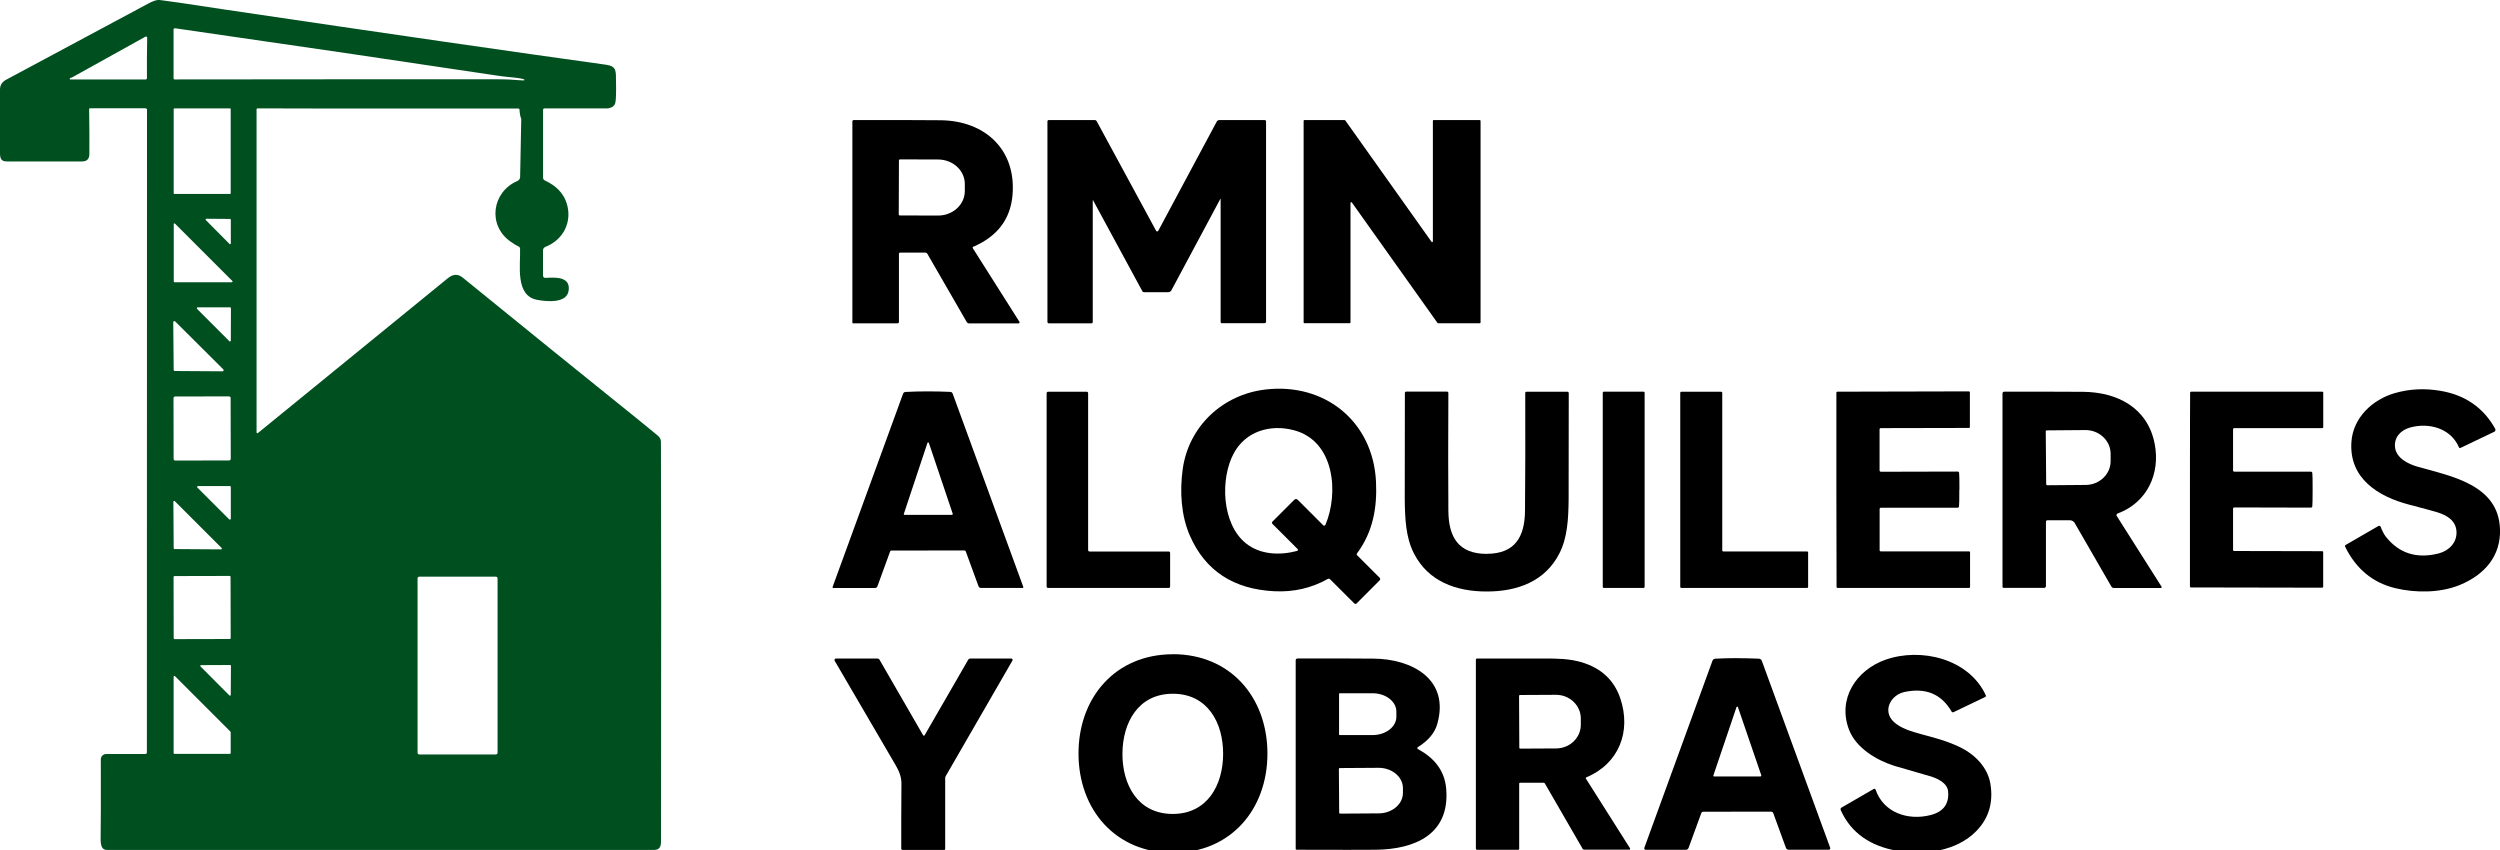
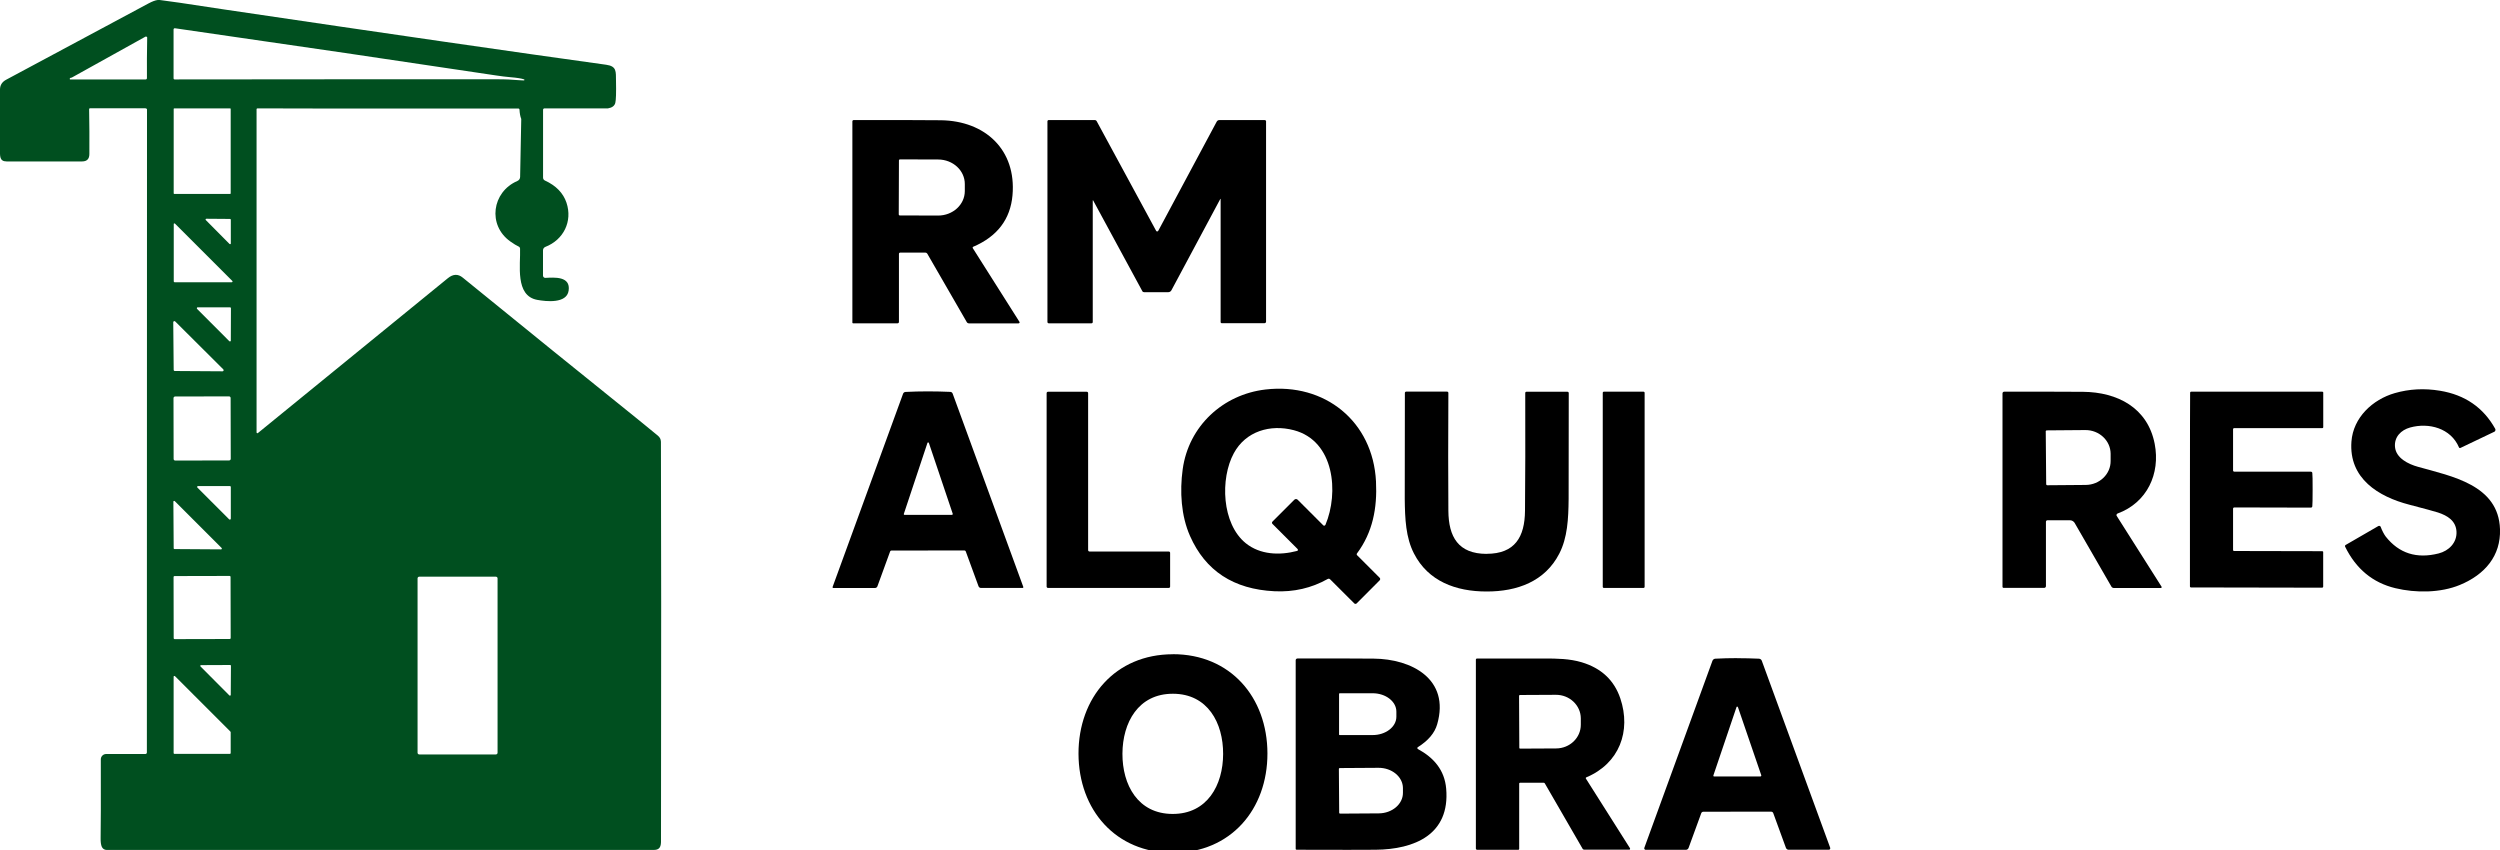
<svg xmlns="http://www.w3.org/2000/svg" id="Capa_1" data-name="Capa 1" viewBox="0 0 400 136">
  <defs>
    <style>      .cls-1 {        fill: #004f1f;      }    </style>
  </defs>
  <path d="M136.46,51.72s-.08-.04-.08-.08h0V19.42c0-.11.09-.21.21-.21h0c7.32,0,11.98,0,13.97.03,7.06.1,12.08,4.72,11.44,12-.34,3.84-2.43,6.59-6.28,8.24-.08.03-.12.13-.08.21,0,0,0,.01.01.02l7.46,11.78c.05.07.03.17-.05.22-.03.02-.06.03-.09.03h-7.93c-.15,0-.29-.08-.36-.21l-6.32-10.95c-.06-.1-.17-.16-.28-.16h-4.06c-.1,0-.19.08-.19.19h0v10.9c0,.12-.1.22-.22.22h-7.14ZM143.83,25.65l-.03,8.67c0,.08.07.15.15.15l6.14.02c2.36,0,4.27-1.74,4.28-3.91v-1.12c.01-2.17-1.89-3.93-4.25-3.94h0l-6.14-.02c-.08,0-.15.07-.15.15h0Z" />
  <path d="M202.57,19.43v32.03c0,.14-.11.25-.25.25h-6.85c-.09,0-.17-.08-.17-.17v-19.7s-.01-.03-.03-.02c0,0-.02,0-.02.01l-7.82,14.61c-.1.19-.3.31-.51.31h-3.87c-.12,0-.23-.06-.28-.17l-7.87-14.52s-.03-.02-.04-.01c0,0-.02.02-.02.03v19.45c0,.11-.09.2-.2.2h-6.84c-.11,0-.21-.09-.21-.21V19.41c0-.11.09-.2.2-.2h7.38c.12,0,.24.07.3.18l9.51,17.54c.05.09.16.13.26.08.03-.02.06-.04.08-.08l9.35-17.46c.08-.16.25-.26.42-.26h7.26c.12,0,.23.1.23.23h0Z" />
-   <path d="M236.89,19.33v32.27c0,.07-.06.12-.12.12h-6.67s-.08-.02-.1-.05l-13.7-19.27c-.04-.06-.12-.07-.17-.03-.03.02-.05.06-.05.1v19.12c0,.07-.06.12-.12.12h-7.26c-.07,0-.12-.06-.12-.12h0V19.33c0-.07.06-.12.12-.12h6.44s.08.02.1.05l13.8,19.42c.04.06.12.07.17.03.03-.02.05-.06.05-.1v-19.28c0-.07.06-.12.12-.12h7.38c.07,0,.12.06.12.12Z" />
  <path d="M220.74,92.43c.12.12.12.31,0,.43h0s-3.67,3.68-3.67,3.68c-.11.11-.28.11-.39,0,0,0,0,0,0,0l-3.86-3.85c-.1-.1-.26-.13-.39-.05-2.59,1.45-5.42,2.11-8.51,1.96-6.56-.32-11.06-3.27-13.52-8.85-1.42-3.21-1.66-7.1-1.17-10.66.95-6.94,6.46-11.98,13.25-12.77,9.48-1.11,17.2,5.1,17.68,14.72.21,4.26-.52,8.12-3.05,11.52-.06.08-.05.19.02.27l3.62,3.62ZM212.07,83.98c2.16-5.12,1.48-13.43-5.06-15.15-3.77-.99-7.69.17-9.59,3.67-2.22,4.07-1.95,11.31,1.91,14.42,2.29,1.84,5.39,1.97,8.2,1.23.1-.02.16-.12.13-.22,0-.03-.02-.06-.05-.09l-4.02-4.02c-.1-.1-.1-.26,0-.36l3.5-3.5c.15-.15.39-.15.54,0l4.09,4.09c.08.08.21.08.29,0,.02-.02.03-.04.04-.06Z" />
  <path d="M393.65,71.67c-.08.04-.18,0-.21-.08,0,0,0,0,0,0-1.3-3.08-4.82-4.02-7.82-3.19-1.45.4-2.57,1.51-2.42,3.12.17,1.79,2.13,2.74,3.68,3.17,5.39,1.52,12.89,2.88,13.12,9.98.14,4.25-2.4,7.26-6.42,8.92-3.12,1.29-7.09,1.3-10.32.52-3.62-.87-6.3-3.09-8.04-6.64-.05-.1-.01-.23.09-.28l5.22-3.02c.13-.07.29-.03.37.1,0,.01.02.03.02.05.17.49.55,1.23.81,1.55,2.12,2.67,4.94,3.57,8.45,2.68,1.63-.41,2.94-1.72,2.86-3.47-.08-1.74-1.43-2.58-2.96-3.08-.56-.18-2.1-.6-4.59-1.25-4.94-1.28-9.7-4.19-9.26-10.1.28-3.85,3.39-6.73,6.93-7.75,2.32-.67,4.73-.8,7.25-.38,3.99.66,6.93,2.69,8.82,6.08.1.17.03.39-.14.49,0,0-.01,0-.02,0l-5.42,2.59Z" />
  <path d="M148.47,62.62c1.22,0,2.41.03,3.57.08.18,0,.33.12.39.29l11.3,30.92c.02.06,0,.13-.07.16-.01,0-.03,0-.04,0h-6.67c-.18,0-.33-.11-.39-.28l-2.04-5.57c-.03-.09-.12-.15-.22-.15-2.28,0-4.23.01-5.83.01-1.6,0-3.54,0-5.83,0-.1,0-.18.06-.22.15l-2.03,5.57c-.06.17-.22.28-.39.28h-6.67c-.07,0-.12-.05-.12-.11,0-.02,0-.03,0-.04l11.28-30.93c.06-.17.22-.28.39-.29,1.16-.06,2.35-.09,3.57-.09ZM144.61,82.23c-.02.06.01.13.08.15.01,0,.02,0,.03,0h7.6c.07-.01.12-.07.12-.13,0-.01,0-.03,0-.04l-3.82-11.34c-.02-.06-.09-.1-.15-.08-.04.01-.07.04-.08.08l-3.78,11.36Z" />
  <path d="M187.22,88.45v5.4c0,.12-.1.22-.22.22h-19.32c-.12,0-.22-.1-.22-.22h0v-30.95c0-.12.1-.22.22-.22h6.2c.12,0,.22.1.22.22v25.12c0,.12.1.22.22.22h12.68c.12,0,.22.1.22.22h0Z" />
  <path d="M237.86,88.61c4.54,0,6.1-2.71,6.14-6.87.05-5.3.06-11.59.04-18.87,0-.1.08-.19.19-.19h6.56c.12,0,.21.09.21.21h0c-.01,11.26-.02,16.9-.02,16.93-.03,3.23-.19,6.22-1.49,8.75-2.29,4.47-6.75,6.08-11.64,6.07-4.89,0-9.34-1.62-11.62-6.09-1.3-2.53-1.44-5.52-1.47-8.75,0-.03,0-5.67.02-16.93,0-.12.09-.21.21-.21h6.56c.1.01.19.1.19.2h0c-.04,7.27-.04,13.56,0,18.87.03,4.17,1.58,6.88,6.12,6.89Z" />
  <path d="M263.14,93.89c0,.1-.08.18-.18.18h-6.34c-.1,0-.18-.08-.18-.18h0v-31.04c0-.1.08-.18.18-.18h6.34c.1,0,.18.08.18.18v31.04Z" />
-   <path d="M268.98,62.68h6.43c.08,0,.15.07.15.15h0v25.25c0,.08.07.15.15.15h13.44c.08,0,.15.07.15.15v5.54c0,.08-.07.15-.15.15h-20.16c-.08,0-.15-.07-.15-.15h0v-31.09c0-.08.07-.15.15-.15Z" />
-   <path d="M313.49,78.35c0,1.52-.01,2.41-.05,2.68-.01.12-.11.21-.23.21h-12.27c-.11,0-.2.09-.2.2v6.6c0,.1.08.18.18.18h14.14c.08,0,.15.06.15.14h0v5.56c0,.08-.07.15-.15.15h-21.04c-.09,0-.17-.07-.17-.17-.01-1.19-.02-6.36-.03-15.53-.01-9.17-.01-14.35,0-15.53,0-.09.08-.17.17-.17l21.04-.05c.08,0,.14.06.15.14v5.56c.02.08-.05.14-.13.15,0,0,0,0,0,0l-14.14.03c-.1,0-.18.08-.18.18v6.6c.01.11.1.2.22.2h0l12.27-.03c.12,0,.22.09.24.21.03.27.05,1.17.05,2.68Z" />
  <path d="M327.35,83.48v10.3c0,.16-.13.28-.28.28h-6.5c-.09,0-.17-.08-.17-.17v-30.95c0-.15.12-.27.27-.27,5.36-.01,9.57,0,12.62.02,5.48.05,10.33,2.53,11.46,8.32.93,4.79-1.22,9.41-5.93,11.15-.14.05-.22.21-.17.35,0,.02.02.04.03.05l7.17,11.31c.04.07.02.15-.04.19-.02.01-.05.02-.07.02h-7.52c-.16,0-.32-.09-.4-.23l-5.87-10.17c-.16-.27-.45-.44-.77-.44h-3.59c-.13,0-.24.11-.24.24h0ZM327.32,69.04l.07,8.42c0,.1.08.18.18.18,0,0,0,0,0,0l6.15-.05c2.22-.02,4-1.74,3.98-3.85v-1.15c-.02-2.11-1.84-3.8-4.06-3.78,0,0,0,0,0,0l-6.15.05c-.1,0-.18.08-.18.18Z" />
  <path d="M350.39,78.34c0-9.15.02-14.32.03-15.5,0-.09.07-.17.16-.17h20.99c.08,0,.15.06.15.14v5.55c0,.08-.06.14-.14.14h-14.11c-.1,0-.18.08-.18.18v6.59c0,.11.09.2.2.2h12.25c.12,0,.22.09.23.2.04.27.05,1.16.05,2.67,0,1.51-.02,2.4-.05,2.67-.01.12-.11.21-.23.21l-12.25-.03c-.11,0-.2.09-.2.2v6.59c-.01.1.07.18.16.18h0l14.11.03c.08,0,.15.06.15.14h0v5.55c-.01.08-.08.15-.16.15l-20.99-.04c-.09,0-.17-.07-.17-.16,0-1.19-.01-6.35,0-15.5Z" />
  <path d="M187.65,104.67c9.2-.01,15.12,6.88,15.14,15.87.01,8.98-5.89,15.89-15.09,15.91-9.2.01-15.12-6.88-15.14-15.86-.01-8.98,5.89-15.9,15.09-15.91ZM179.59,120.59c-.02,4.97,2.46,9.63,8.02,9.64,5.56.02,8.08-4.62,8.09-9.59.02-4.97-2.46-9.63-8.02-9.64-5.56-.02-8.07,4.62-8.09,9.59Z" />
-   <path d="M317.63,111.52l-5.07,2.43c-.11.05-.24.01-.3-.09-1.63-2.82-4.15-3.87-7.55-3.14-2.22.48-3.59,3.07-1.66,4.82,2.2,1.98,6.25,1.93,10.57,4.02,2.34,1.13,4.4,3.2,4.84,5.83.5,3-.25,5.53-2.26,7.59-3.15,3.22-8.31,3.91-12.75,3.13-4.05-.72-7.28-2.75-8.94-6.51-.06-.14,0-.31.12-.38l5.17-2.99c.1-.06.22-.02.28.08,0,.01.01.02.02.04,1.25,3.67,5.19,5,8.83,4.05,2.02-.53,2.94-1.78,2.77-3.76-.12-1.36-1.68-2.11-3-2.48-3.71-1.08-5.58-1.62-5.62-1.63-2.92-.93-6.12-2.89-7.23-5.76-1.89-4.9,1.09-9.54,5.82-11.21,5.69-2.01,13.36-.16,16.05,5.67.05.12,0,.26-.12.32Z" />
-   <path d="M144.2,135.72c-.01-2.55,0-6,.03-10.36,0-1.03-.35-1.95-.92-2.92-2.01-3.45-5.26-9.02-9.76-16.71-.07-.12-.03-.27.09-.34.04-.02.08-.03.12-.03h6.61c.15,0,.29.08.36.21l6.97,12.07c.04.07.12.09.19.05.02-.01.04-.03.05-.05l6.97-12.08c.07-.12.21-.2.35-.2h6.54c.12,0,.22.1.22.22,0,.04-.01.08-.03.11l-10.67,18.48c-.06.1-.09.22-.09.33v11.33c0,.09-.07.16-.16.16h-6.63c-.14,0-.25-.11-.25-.25Z" />
  <path d="M277.93,105.31c1.21,0,2.37.03,3.5.08.21.01.39.14.46.34l10.94,29.91c.04.13-.02.27-.15.31-.03,0-.05.01-.08.01h-6.42c-.19,0-.36-.12-.43-.3l-2.03-5.56c-.05-.14-.18-.23-.32-.23-.35,0-2.16,0-5.44,0s-5.09,0-5.44.01c-.14,0-.27.09-.32.23l-2.03,5.56c-.07.18-.24.3-.43.3h-6.42c-.13.01-.24-.1-.24-.23,0-.03,0-.05.01-.08l10.9-29.93c.07-.19.25-.33.46-.34,1.12-.06,2.29-.09,3.49-.09ZM274.14,124.08c-.02.06.01.13.07.15.01,0,.03,0,.04,0h7.44c.07-.02.12-.07.12-.14,0-.01,0-.02,0-.03l-3.74-10.92c-.02-.06-.09-.1-.15-.08-.04.01-.07.04-.08.08l-3.7,10.93Z" />
  <path d="M226.87,119.85c2.53,1.38,4.26,3.34,4.52,6.34.63,7.35-5.08,9.71-11.3,9.77-1.61.02-5.82.02-12.64,0-.07,0-.14-.06-.14-.14h0v-30.18c0-.15.12-.28.27-.28,4.86-.02,8.93-.01,12.22.02,6.05.05,12.23,3.26,10.15,10.5-.4,1.4-1.43,2.62-3.1,3.67-.08.05-.1.15-.05.23.02.02.04.04.06.06ZM214.25,111.01v6.5c-.01.06.03.1.09.1h5.26c2.1.01,3.81-1.3,3.82-2.92h0v-.83c0-1.62-1.7-2.94-3.8-2.94h-5.26c-.06,0-.1.04-.1.09ZM214.22,123.02l.05,7.03c0,.07.06.13.13.13l6.19-.04c2.16-.01,3.89-1.49,3.88-3.29,0,0,0,0,0,0v-.77c-.02-1.8-1.78-3.25-3.93-3.23l-6.19.04c-.07,0-.13.06-.13.13Z" />
  <path d="M243.18,125.25c-.06,0-.11.05-.11.11v10.47c0,.08-.06.14-.14.14h-6.58c-.11,0-.21-.09-.21-.21h0v-30.21c0-.1.08-.19.19-.19h0c6.5,0,10.05,0,10.67,0,2.19,0,4.13.03,6.06.6,3.14.94,5.2,2.86,6.19,5.78,1.76,5.23-.15,10.42-5.45,12.64-.07.03-.1.1-.07.17,0,0,0,.01.01.02l7.06,11.15c.04.07.02.17-.05.21-.02.02-.05.02-.08.02h-7.18c-.12,0-.23-.06-.28-.16l-6.04-10.45c-.04-.06-.1-.1-.17-.1h-3.82ZM243.05,111.33l.04,8.33c0,.07.05.12.12.12h0l5.77-.03c2.19-.01,3.96-1.71,3.95-3.81h0s0-1,0-1c-.01-2.09-1.8-3.78-3.98-3.77l-5.77.03c-.07,0-.12.05-.12.12h0Z" />
  <path class="cls-1" d="M105.74,70.64c0-.36-.17-.68-.5-.95-1.05-.87-2.1-1.73-3.17-2.59-8.89-7.15-18.24-14.71-28.03-22.68-.75-.62-1.55-.59-2.38.09-8.92,7.27-19.06,15.53-30.4,24.78-.02.02-.05.03-.08.03-.07,0-.13-.06-.13-.13V17.47c0-.07.06-.13.13-.13l8.83.02h32.92c.1,0,.19.09.19.19.03.59.12,1.08.28,1.49l-.18,9.26c0,.28-.17.54-.43.65-4.09,1.76-4.81,7.09-1.13,9.69.54.38.99.66,1.35.82.12.06.19.17.2.3.1,2.58-.85,7.56,2.75,8.22,1.42.26,4.71.63,5.02-1.47.35-2.35-2.28-2.12-3.72-2.05,0,0-.01,0-.02,0-.2,0-.36-.16-.36-.36v-4.05c0-.24.15-.46.38-.55,2.91-1.13,4.37-4.08,3.38-7.06-.52-1.55-1.67-2.74-3.46-3.56-.18-.08-.29-.26-.29-.45v-10.86c0-.13.1-.23.23-.23,6.7,0,10.08,0,10.16,0,.66-.11,1.05-.41,1.17-.88.11-.45.15-1.62.11-3.52-.03-1.47.15-2.34-1.57-2.58-14.22-1.97-34.62-4.92-61.21-8.86C29.82.58,26.41.09,25.55,0c-.1,0-.2,0-.31,0-.38.04-.88.23-1.48.55C11.17,7.29,3.57,11.36.96,12.77.32,13.12,0,13.64,0,14.32c.01,3.26.01,6.46,0,9.61,0,.99-.11,1.9,1.06,1.9,3.91,0,7.94,0,12.07,0,.78,0,1.17-.4,1.17-1.19.02-2.4,0-4.8-.04-7.18,0-.08.06-.14.14-.14h8.6c.18-.03.33,0,.45.07.04.03.07.07.07.12l-.02,101.39v1.5s0,0,0,0c0,.14-.11.24-.24.24h-6.27c-.48,0-.87.39-.86.87.02,6.62,0,10.82-.03,12.6-.01.6.05,1.05.18,1.36.13.31.43.52.76.52.54,0,29.73,0,87.56,0,1.29,0,1.16-1.01,1.16-1.92.04-28.97.04-50.11-.01-63.44ZM105.22,135.33s-.02.03-.04.05c.01-.02.03-.03.04-.05ZM105.06,135.49s-.03.02-.05.03c.02,0,.03-.02.05-.03ZM104.95,135.55s-.04.01-.06.02c.02,0,.04-.01.06-.02ZM36.91,30.94c0,.05-.04.09-.09.09h-8.94c-.05,0-.09-.04-.09-.09v-13.51h0c0-.05.04-.09.09-.09h8.94c.05,0,.09.04.09.09v13.51ZM36.93,35.15v3.8s0,.06-.03.09c-.05.04-.12.04-.17,0l-3.81-3.84s-.03-.05-.03-.08c0-.06.05-.12.12-.12l3.8.03c.06,0,.12.05.12.12ZM27.81,35.77s.13-.05.18,0l9.18,9.18s.04.05.04.09c0,.07-.06.12-.12.12h-9.17c-.07-.01-.12-.07-.12-.14v-9.17s0-.06.03-.09ZM36.67,73.67l-8.63.02c-.14,0-.26-.11-.26-.25l-.02-9.74c0-.14.11-.26.25-.26l8.63-.02c.14,0,.26.11.26.25l.02,9.74c0,.14-.11.26-.26.26ZM36.93,77.9v5.09s-.02.08-.05.11c-.06.06-.15.05-.21,0l-5.08-5.08s-.05-.07-.05-.11c0-.08.07-.15.15-.14h5.09c.08,0,.15.06.15.14ZM27.78,80.17s.12-.05.17,0l7.52,7.52s.03.05.03.09c0,.07-.06.12-.12.12l-7.47-.05c-.07,0-.12-.05-.12-.12l-.05-7.47s.01-.06.03-.09ZM27.77,92.33c0-.09.07-.16.16-.16l8.8-.02c.09,0,.16.07.16.16l.02,9.77h0c0,.09-.07.16-.16.16l-8.8.02c-.09,0-.16-.07-.16-.16l-.02-9.77h0ZM27.78,108.26s.01-.06.04-.08c.05-.04.12-.04.17,0l8.89,8.89s.03.05.03.08v3.35c0,.06-.05.12-.12.12h-8.89c-.06,0-.12-.05-.12-.12v-12.23ZM36.88,111.28s-.12.05-.17,0l-4.64-4.66s-.03-.05-.03-.08c0-.07.05-.12.12-.12l4.67-.02c.07,0,.12.05.12.12l-.03,4.67s-.01.06-.03.08ZM36.94,54.49s-.02.07-.04.1c-.06.06-.15.06-.21,0l-5.16-5.17s-.04-.06-.04-.1c0-.08.06-.15.14-.15h5.18s0,0,0,0c.08,0,.14.07.14.15l-.02,5.17ZM27.77,51.43c.07-.07.19-.07.26,0l7.7,7.67s.05.08.05.13c0,.1-.08.18-.18.18l-7.63-.05c-.1,0-.18-.08-.18-.18l-.07-7.63s.02-.09.05-.13ZM40.99,69.58s-.04-.02-.05-.03c.02.01.03.02.05.03ZM40.9,69.51s-.04-.03-.05-.04c.02.02.03.03.05.04ZM40.81,69.42s-.02-.03-.03-.04c0,.02.02.03.03.04ZM40.75,69.33s-.02-.03-.02-.05c0,.02.02.03.02.05ZM40.7,69.22s-.01-.03-.01-.05c0,.02,0,.03.01.05ZM41.27,69.65s.04,0,.06,0c-.02,0-.03,0-.05,0,0,0,0,0-.01,0ZM66.81,120.44v-27.9c0-.15.12-.27.27-.27h12.26c.15,0,.27.12.27.27v27.9c0,.15-.12.27-.27.27h-12.26c-.15,0-.27-.12-.27-.27ZM41.6,69.56s.06-.04.09-.07c-.03.03-.06.05-.09.07ZM41.39,69.65s.04,0,.06-.01c-.02,0-.04.01-.06.01ZM41.5,69.62s.04-.02.06-.03c-.02.01-.04.02-.06.03ZM41.21,69.65s-.03,0-.05,0c.02,0,.03,0,.05,0ZM41.1,69.62s-.04-.01-.05-.02c.02,0,.04.01.05.02ZM81.37,12.72c-.36-.02-1.18-.04-2.45-.04-12.85,0-29.84,0-50.98.03-.09,0-.17-.08-.17-.17v-7.82s0-.02,0-.03c.02-.11.12-.19.22-.17,19.19,2.76,36.31,5.28,51.37,7.55.84.13,1.61.22,2.29.28,1.1.09,1.83.21,2.2.35.04.01.06.05.06.08,0,.05-.04.09-.09.09-.11,0-.93-.04-2.46-.15ZM98.21,16.28c0,.14-.04.28-.12.39.07-.11.12-.24.12-.39h0ZM.4,25.16s-.02-.04-.03-.06c.01.02.02.04.03.06ZM.34,25.04s-.01-.04-.02-.07c0,.02.01.05.02.07ZM.3,24.91s0-.05,0-.07c0,.02,0,.05,0,.07ZM.44,25.21s.03.04.04.05c-.02-.02-.03-.03-.04-.05ZM.84,25.46s-.04-.01-.07-.02c.02,0,.04.02.07.02ZM.71,25.42s-.04-.02-.06-.03c.02.01.04.02.06.03ZM.59,25.35s-.03-.03-.05-.04c.02.01.03.03.05.04ZM.97,25.48s-.04,0-.06,0c.03,0,.05,0,.08,0,0,0-.01,0-.02,0ZM13.41,25.47c.09-.02.18-.06.26-.11-.08.05-.16.09-.26.11ZM13.98,24.76c0,.1-.02.19-.06.28-.04.09-.09.16-.15.23.06-.07.12-.14.15-.23.04-.09.06-.18.06-.28h0ZM23.51,12.51s0,0,0,0c0,.11-.09.2-.2.2h-12.06s-.03,0-.04,0c-.05-.02-.08-.08-.05-.13.04-.1.15-.16.33-.17l11.79-6.55c.18-.02.28.04.27.17-.04,2.25-.06,4.41-.04,6.48ZM17.13,120.95s-.04,0-.07,0c.02,0,.04,0,.07,0ZM17,120.97s-.04.01-.06.02c.02,0,.04-.01.06-.02ZM16.89,121.01s-.04.02-.05.03c.02-.01.03-.02.05-.03ZM16.78,121.07s-.03.03-.05.04c.02-.01.03-.03.05-.04ZM16.69,121.15s-.03.03-.04.05c.01-.02.02-.03.04-.05ZM16.53,121.51s0-.02,0-.03c0,.03,0,.07,0,.1,0-.02,0-.05,0-.07ZM16.62,121.25s-.02.04-.03.05c0-.02.02-.04.03-.05ZM16.56,121.36s-.01.04-.02.06c0-.02.01-.04.02-.06ZM104.84,135.59s-.04,0-.06,0c.02,0,.04,0,.06,0ZM105.1,135.46s.03-.02.04-.04c-.01.01-.03.03-.04.04ZM105.32,135.04s0-.04,0-.07c0,0,0,0,0,.01,0,.02,0,.04,0,.06ZM105.25,135.28s.02-.03.03-.05c0,.02-.02.04-.03.05ZM105.3,135.16s.01-.04.02-.06c0,.02-.01.04-.02.06Z" />
</svg>